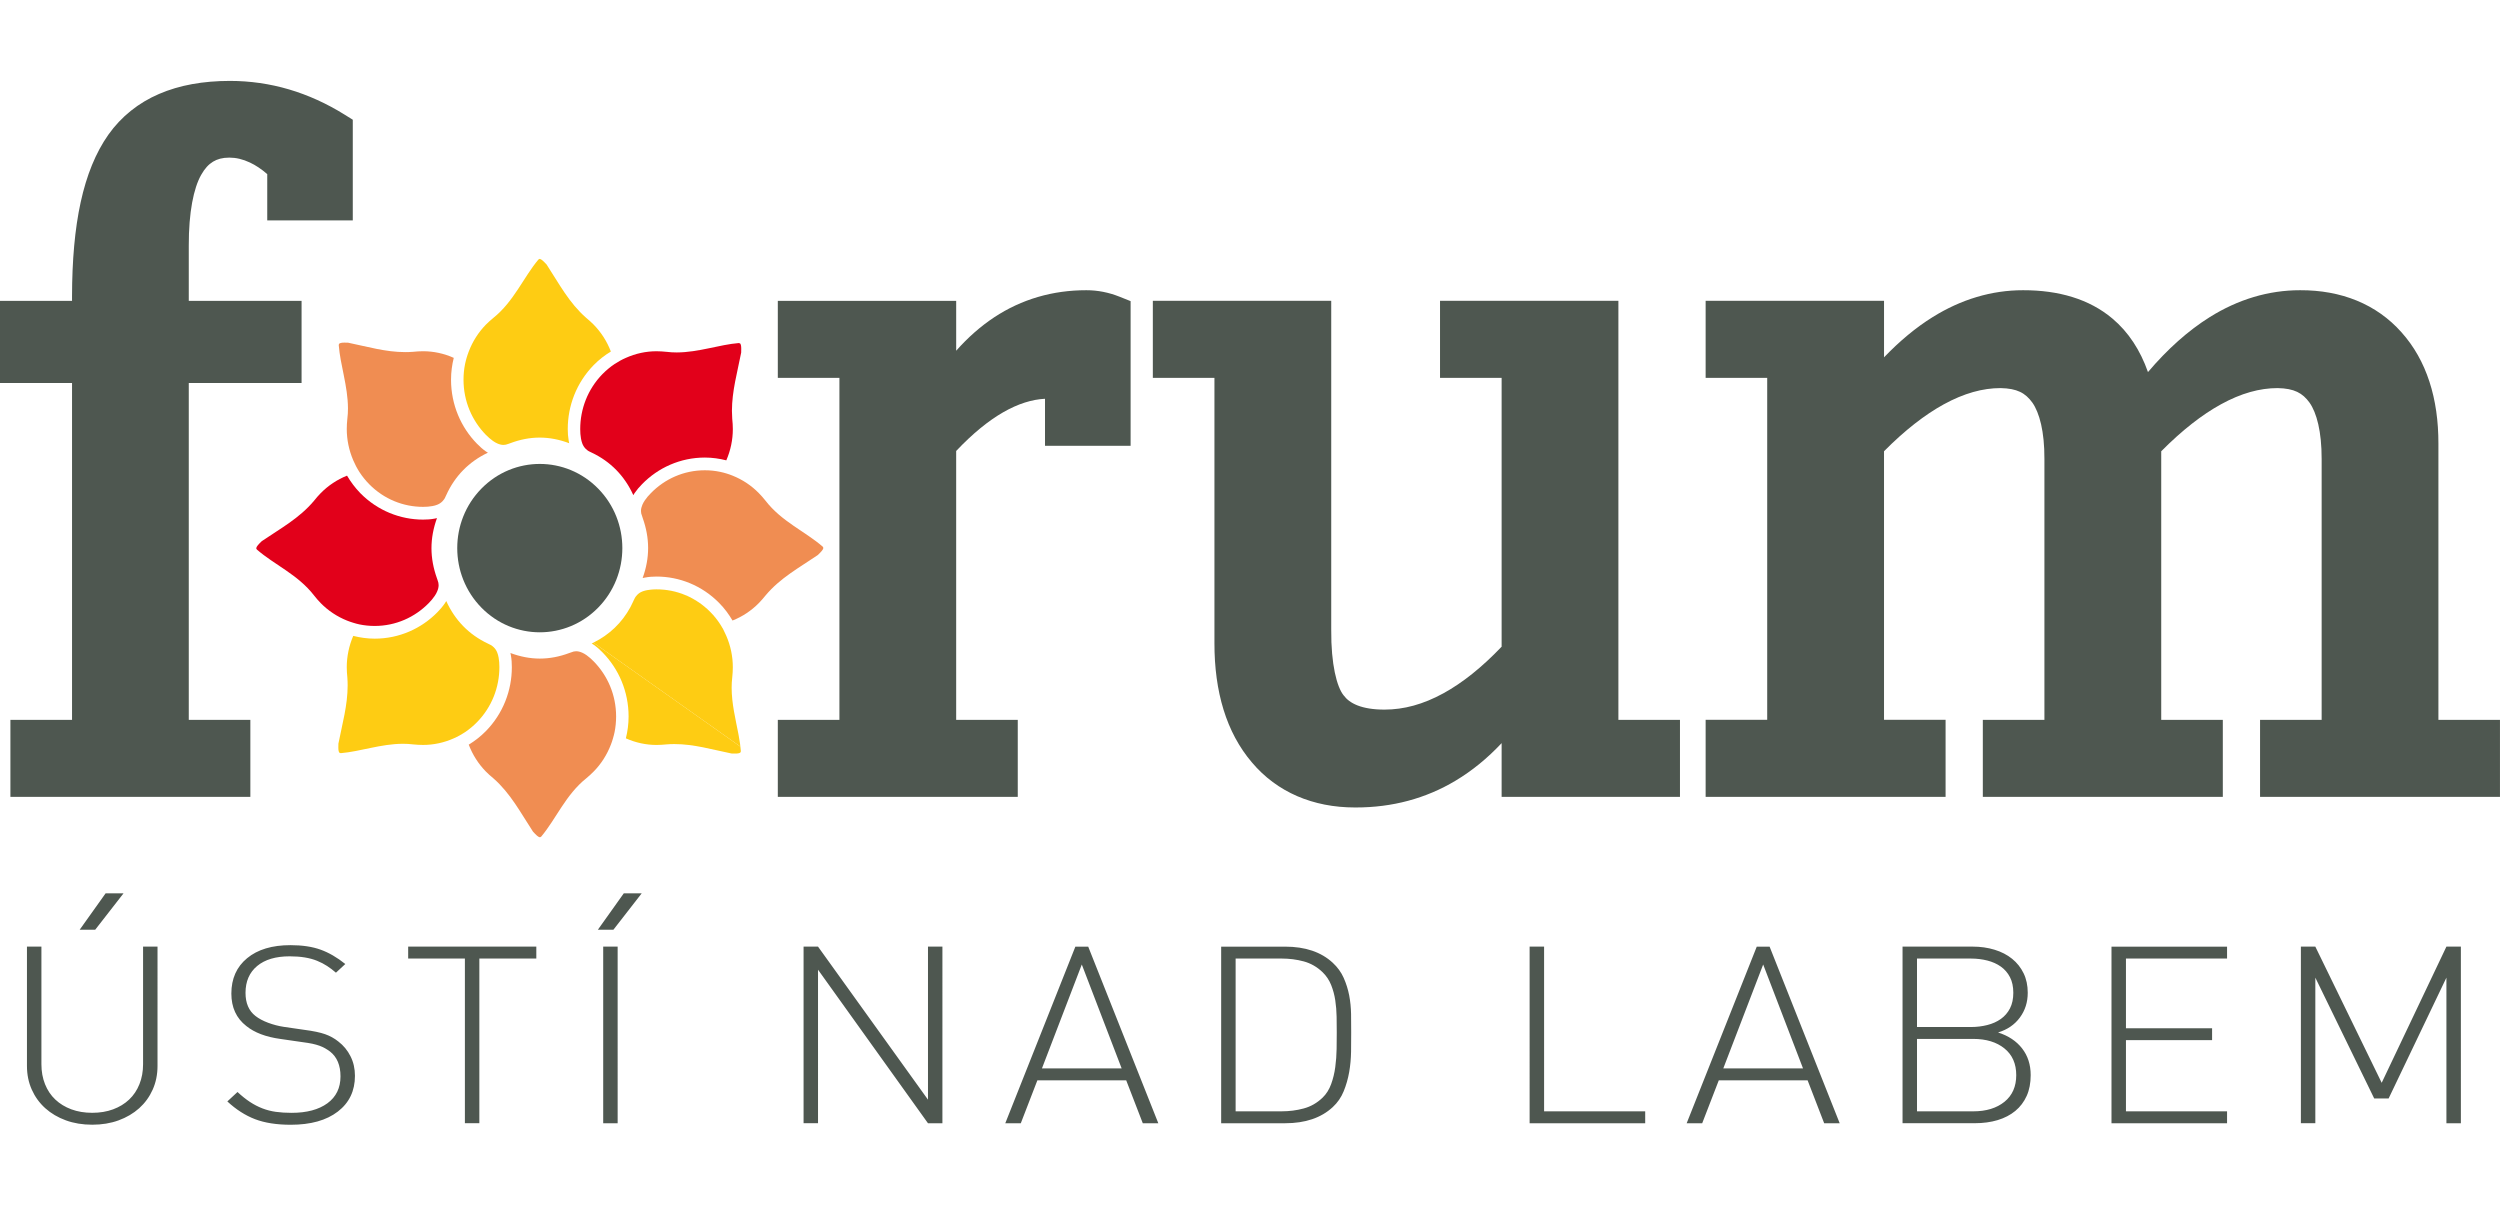
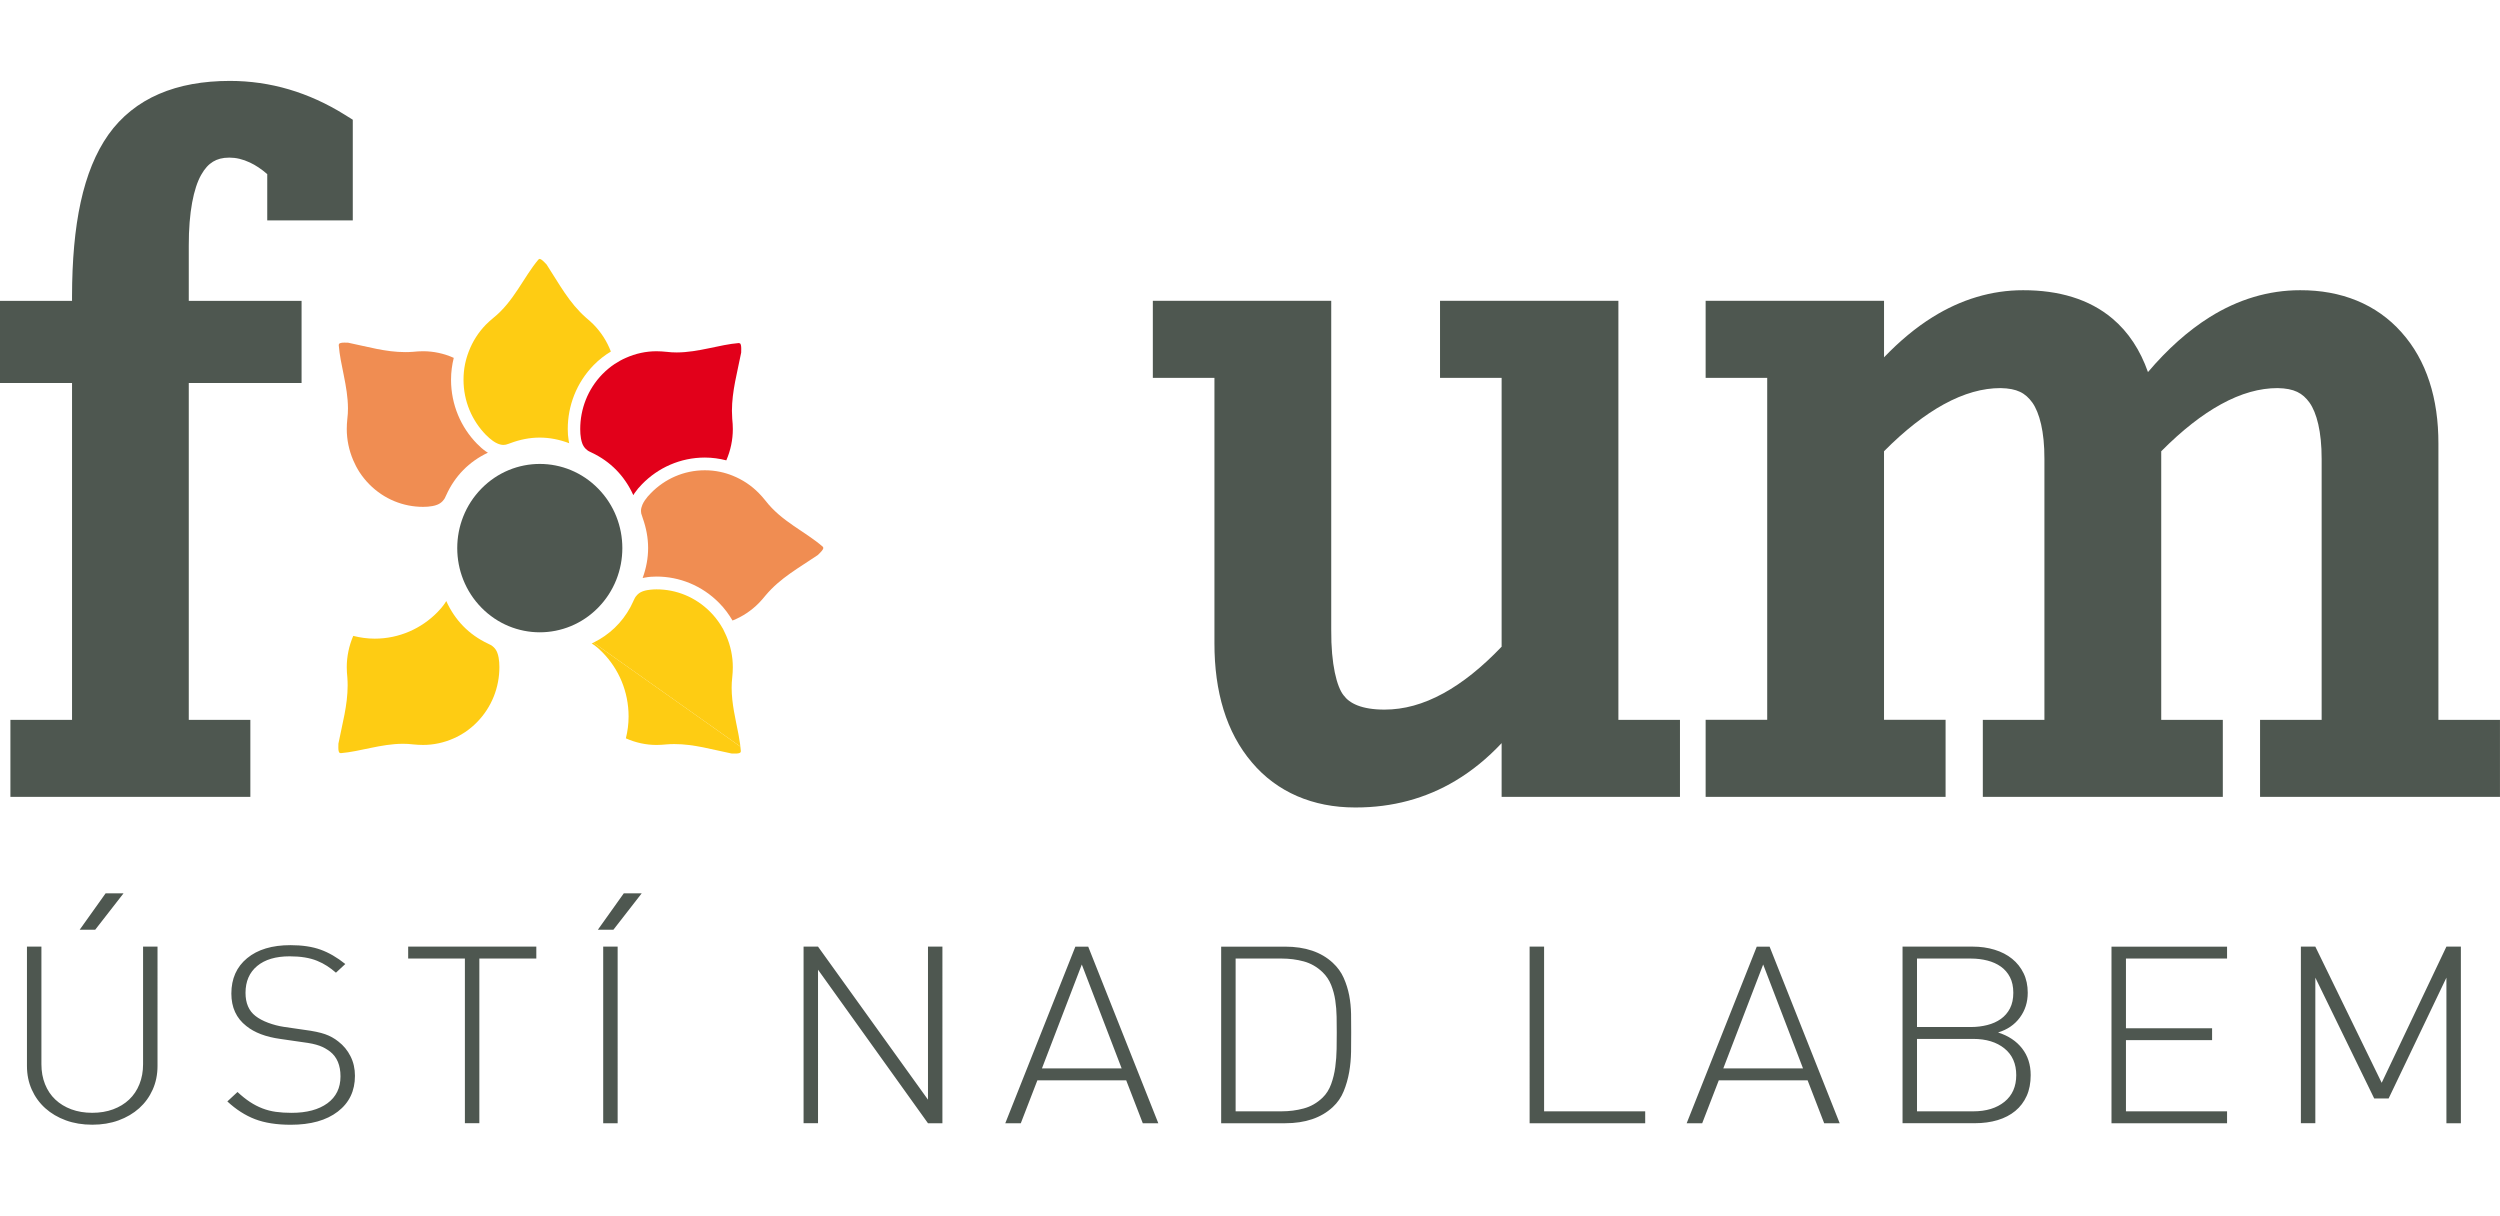
<svg xmlns="http://www.w3.org/2000/svg" id="Vrstva_1" x="0px" y="0px" width="210.42px" height="102.333px" viewBox="0 0 210.42 102.333" style="enable-background:new 0 0 210.42 102.333;" xml:space="preserve">
  <style type="text/css">	.st0{fill:#E2001A;}	.st1{fill:#4E5750;}	.st2{fill:#F08D52;}	.st3{fill:#FECC13;}</style>
  <g>
    <path class="st1" d="M24.322,7.524c-1.616-0.475-3.276-0.714-4.973-0.714c-2.236,0.002-4.232,0.35-5.963,1.098  c-1.732,0.745-3.184,1.905-4.262,3.425c-2.15,3.053-3.049,7.571-3.061,13.605v0.383H0v6.916h6.063v28.351H0.876v6.482h20.196  v-6.482h-5.183V32.237h9.494v-6.916h-9.494v-4.65c-0.008-2.821,0.414-4.833,1.036-5.941c0.312-0.559,0.641-0.899,1.003-1.121  c0.36-0.217,0.778-0.34,1.365-0.343c0.572,0,1.135,0.128,1.75,0.418c0.47,0.221,0.954,0.539,1.45,0.971v3.896h7.2v-8.473L29,9.646  C27.498,8.71,25.936,8.002,24.322,7.524" />
-     <path class="st1" d="M91.436,24.427c-2.83-0.005-5.46,0.761-7.757,2.28c-1.15,0.762-2.217,1.702-3.199,2.813v-4.198H65.467v6.482  h5.185v28.783h-5.185v6.484h20.196v-6.484h-5.184V37.958c2.777-2.939,5.285-4.284,7.477-4.394v3.957h7.205V25.346l-0.919-0.368  C93.335,24.615,92.389,24.425,91.436,24.427" />
    <path class="st1" d="M136.218,25.32h-15.014v6.486h5.185V54.43c-1.666,1.748-3.305,3.049-4.892,3.919  c-1.71,0.939-3.345,1.377-4.966,1.377c-0.965,0.002-1.723-0.136-2.272-0.352c-0.558-0.222-0.907-0.497-1.18-0.862  c-0.556-0.701-1.054-2.584-1.032-5.493V25.32H97.032v6.486h5.185v22.322c-0.005,4.089,0.998,7.514,3.153,10.042  c2.116,2.512,5.155,3.793,8.671,3.793h0.082c3.047,0.002,5.881-0.749,8.393-2.257c1.394-0.834,2.686-1.891,3.873-3.158v4.524h1.447  H141.4v-6.485h-5.183V25.32z" />
    <path class="st1" d="M205.236,60.587V37.344c0.009-3.795-0.991-7.013-3.108-9.376c-2.104-2.372-5.08-3.556-8.531-3.541  c-2.654-0.003-5.223,0.773-7.602,2.26c-1.828,1.146-3.556,2.691-5.205,4.63c-0.645-1.832-1.635-3.366-2.997-4.509  c-1.942-1.635-4.518-2.386-7.513-2.381c-2.653-0.003-5.222,0.773-7.609,2.26c-1.424,0.885-2.783,2.021-4.096,3.388V25.32h-15.015  v6.486h5.182v28.781h-5.182v6.484h20.196v-6.484h-5.182V37.981c1.753-1.77,3.442-3.078,5.024-3.947  c1.714-0.94,3.29-1.368,4.785-1.369c1.398,0.03,2.087,0.409,2.681,1.228c0.592,0.849,1.02,2.423,1.01,4.736v21.959h-5.184v6.484  h20.2v-6.484h-5.184V37.982c1.758-1.771,3.441-3.081,5.02-3.949c1.703-0.939,3.278-1.367,4.776-1.368  c1.402,0.03,2.097,0.41,2.689,1.228c0.597,0.849,1.021,2.423,1.017,4.736v21.959h-5.184v6.484h20.193v-6.484H205.236z" />
    <path class="st1" d="M40.52,41.125c-2.713,2.765-2.713,7.252,0,10.019c2.715,2.768,7.111,2.768,9.826,0  c2.714-2.767,2.714-7.254,0-10.019C47.631,38.356,43.235,38.356,40.52,41.125" />
-     <path class="st2" d="M49.971,55.67c-0.188-0.196-0.39-0.375-0.596-0.52c-0.12-0.089-0.24-0.153-0.359-0.209  c-0.179-0.08-0.354-0.127-0.518-0.127h-0.001c-0.136,0-0.271,0.028-0.432,0.098c-0.051,0.02-0.105,0.033-0.157,0.054  c-0.815,0.306-1.643,0.466-2.47,0.466c-0.824,0-1.648-0.16-2.476-0.469c0.015,0.066,0.03,0.136,0.041,0.203  c0.058,0.327,0.078,0.661,0.078,0.986c0.002,1.947-0.728,3.9-2.19,5.389c-0.44,0.447-0.926,0.823-1.438,1.136  c0.325,0.851,0.815,1.621,1.437,2.257c0.195,0.198,0.403,0.385,0.639,0.578c1.449,1.272,2.277,2.876,3.334,4.488  c0.263,0.285,0.438,0.457,0.577,0.473c0.014-0.003,0.05-0.011,0.11-0.052c1.248-1.487,2.064-3.531,3.799-4.915  c0.223-0.188,0.434-0.375,0.623-0.572c0.627-0.636,1.116-1.405,1.443-2.256c0.065-0.168,0.126-0.34,0.174-0.514  c0.053-0.18,0.1-0.356,0.138-0.539c0.086-0.427,0.13-0.87,0.13-1.322C51.857,58.488,51.138,56.858,49.971,55.67" />
    <path class="st3" d="M41.968,55.349c-0.026-0.148-0.064-0.283-0.109-0.404c-0.069-0.187-0.167-0.333-0.29-0.455  c-0.102-0.103-0.215-0.189-0.362-0.249c-0.05-0.022-0.095-0.05-0.146-0.074c-1.579-0.745-2.765-1.954-3.501-3.58  c-0.036,0.061-0.071,0.123-0.11,0.181c-0.185,0.275-0.401,0.522-0.625,0.753c-1.351,1.381-3.224,2.233-5.286,2.233  c-0.624,0-1.226-0.086-1.807-0.233c-0.358,0.84-0.545,1.734-0.545,2.634c0,0.278,0.019,0.563,0.049,0.868  c0.018,0.227,0.025,0.448,0.025,0.669c-0.002,1.678-0.447,3.22-0.777,4.896c0,0.118-0.006,0.226-0.006,0.321  c0,0.232,0.026,0.357,0.086,0.444c0.016,0.012,0.051,0.027,0.113,0.04c1.658-0.139,3.373-0.783,5.231-0.79  c0.289,0,0.581,0.015,0.862,0.052c0.286,0.028,0.564,0.045,0.84,0.045c0.883,0,1.761-0.187,2.58-0.554  c0.163-0.073,0.326-0.151,0.484-0.238c0.159-0.088,0.316-0.183,0.469-0.283c0.355-0.242,0.693-0.52,1.005-0.839  c1.259-1.283,1.884-2.953,1.885-4.631C42.033,55.873,42.015,55.604,41.968,55.349" />
-     <path class="st0" d="M36.826,48.817c-0.021-0.052-0.035-0.106-0.055-0.16c-0.297-0.832-0.455-1.674-0.455-2.515  c0-0.845,0.158-1.688,0.462-2.534c-0.067,0.017-0.134,0.033-0.2,0.044c-0.323,0.062-0.651,0.082-0.968,0.082  c-1.909,0-3.827-0.745-5.286-2.229c-0.44-0.453-0.806-0.949-1.115-1.471c-0.833,0.333-1.587,0.834-2.214,1.472  c-0.192,0.191-0.373,0.406-0.565,0.644c-1.246,1.481-2.817,2.323-4.399,3.4c-0.278,0.268-0.446,0.45-0.464,0.591  c0,0.013,0.008,0.048,0.049,0.109c1.458,1.275,3.458,2.107,4.821,3.873c0.185,0.233,0.366,0.446,0.561,0.643  c0.625,0.635,1.378,1.135,2.211,1.468c0.166,0.064,0.334,0.126,0.506,0.177c0.173,0.054,0.349,0.104,0.528,0.142  c0.417,0.087,0.852,0.132,1.296,0.132c1.774-0.001,3.377-0.733,4.542-1.918c0.193-0.196,0.368-0.403,0.508-0.612  c0.087-0.124,0.153-0.248,0.204-0.371c0.08-0.179,0.124-0.356,0.124-0.523l0.001-0.002C36.917,49.117,36.893,48.982,36.826,48.817" />
    <path class="st2" d="M40.892,37.993c-0.272-0.189-0.517-0.412-0.743-0.643c-1.349-1.376-2.186-3.285-2.186-5.391  c0-0.635,0.084-1.249,0.229-1.838c-0.82-0.37-1.699-0.558-2.582-0.558c-0.274,0-0.551,0.018-0.855,0.049  c-0.219,0.018-0.438,0.024-0.655,0.024c-1.645-0.001-3.156-0.455-4.801-0.792c-0.114,0-0.219-0.007-0.312-0.007  c-0.231,0.002-0.356,0.03-0.439,0.092c-0.01,0.019-0.026,0.05-0.037,0.112c0.129,1.692,0.768,3.439,0.777,5.334  c0,0.295-0.017,0.593-0.054,0.882c-0.03,0.291-0.047,0.574-0.047,0.857c0,0.897,0.187,1.794,0.546,2.631  c0.072,0.164,0.148,0.329,0.233,0.492c0.087,0.16,0.176,0.321,0.277,0.479c0.235,0.363,0.509,0.708,0.822,1.028  c1.258,1.281,2.899,1.917,4.545,1.917c0.272,0,0.537-0.019,0.784-0.066c0.148-0.025,0.278-0.064,0.399-0.11  c0.181-0.07,0.326-0.17,0.447-0.293c0.1-0.104,0.188-0.221,0.247-0.368c0.021-0.053,0.048-0.099,0.07-0.147  c0.728-1.611,1.916-2.822,3.508-3.576C41.009,38.066,40.947,38.033,40.892,37.993" />
    <path class="st3" d="M51.415,29.587c-0.326-0.852-0.818-1.619-1.443-2.259c-0.189-0.193-0.4-0.381-0.635-0.576  c-1.449-1.271-2.277-2.873-3.329-4.485c-0.266-0.284-0.443-0.458-0.58-0.478c-0.012,0.003-0.047,0.01-0.11,0.055  c-1.25,1.488-2.064,3.528-3.798,4.916c-0.227,0.188-0.435,0.374-0.628,0.568c-0.622,0.64-1.114,1.407-1.438,2.26  c-0.064,0.17-0.125,0.34-0.176,0.517c-0.051,0.177-0.099,0.354-0.135,0.537c-0.087,0.428-0.13,0.868-0.13,1.32  c0,1.811,0.719,3.445,1.877,4.633c0.195,0.195,0.395,0.374,0.602,0.519c0.122,0.088,0.244,0.154,0.363,0.209  c0.177,0.08,0.352,0.125,0.516,0.125c0.137,0,0.27-0.027,0.429-0.092c0.053-0.024,0.108-0.037,0.161-0.057  c0.812-0.307,1.639-0.468,2.464-0.468c0.828,0,1.656,0.162,2.483,0.474c-0.015-0.069-0.031-0.137-0.041-0.205  c-0.058-0.328-0.08-0.659-0.08-0.984c-0.002-1.951,0.729-3.902,2.186-5.391C50.415,30.273,50.902,29.901,51.415,29.587" />
    <path class="st0" d="M62.389,29.362c0-0.237-0.027-0.364-0.086-0.449c-0.017-0.011-0.048-0.026-0.112-0.04  c-1.661,0.136-3.372,0.784-5.23,0.792c-0.288,0-0.58-0.016-0.86-0.052c-0.294-0.029-0.57-0.049-0.841-0.049  c-0.884,0-1.76,0.188-2.582,0.557c-0.163,0.072-0.324,0.148-0.481,0.236c-0.16,0.088-0.317,0.181-0.47,0.282  c-0.357,0.241-0.695,0.521-1.011,0.84c-1.255,1.285-1.879,2.956-1.879,4.637c-0.001,0.276,0.018,0.544,0.064,0.799  c0.028,0.149,0.062,0.283,0.108,0.407c0.068,0.185,0.168,0.331,0.291,0.456c0.102,0.101,0.215,0.188,0.361,0.249  c0.05,0.021,0.096,0.049,0.145,0.071c1.576,0.745,2.763,1.954,3.501,3.578c0.038-0.059,0.071-0.124,0.11-0.18  c0.187-0.271,0.401-0.522,0.628-0.749c1.349-1.381,3.22-2.236,5.283-2.236c0.623,0,1.225,0.088,1.805,0.235  c0.362-0.837,0.548-1.732,0.549-2.631c0-0.283-0.018-0.565-0.051-0.871c-0.016-0.224-0.025-0.443-0.025-0.662  c0.004-1.68,0.449-3.223,0.778-4.904C62.385,29.564,62.389,29.455,62.389,29.362" />
    <path class="st2" d="M54.292,48.615c0.321-0.06,0.646-0.084,0.967-0.084C54.938,48.531,54.612,48.555,54.292,48.615  c-0.067,0.011-0.134,0.026-0.2,0.041C54.158,48.641,54.225,48.625,54.292,48.615" />
    <path class="st2" d="M69.249,46.012c-1.46-1.271-3.46-2.107-4.818-3.871c-0.184-0.23-0.37-0.444-0.562-0.636  c-0.624-0.64-1.377-1.139-2.214-1.473c-0.164-0.065-0.331-0.128-0.503-0.178c-0.174-0.052-0.349-0.102-0.53-0.137  c-0.417-0.089-0.85-0.135-1.295-0.135c-1.775,0-3.375,0.729-4.542,1.923c-0.192,0.19-0.365,0.395-0.508,0.605  c-0.087,0.123-0.152,0.248-0.206,0.369c-0.077,0.181-0.122,0.359-0.121,0.526c0,0.139,0.024,0.272,0.096,0.442  c0.02,0.053,0.034,0.106,0.051,0.159c0.296,0.831,0.454,1.672,0.454,2.519c0,0.842-0.156,1.682-0.46,2.527  c0.069-0.014,0.135-0.027,0.202-0.04c0.32-0.062,0.645-0.084,0.964-0.084h0.004c1.908,0,3.823,0.746,5.281,2.234  c0.442,0.447,0.806,0.944,1.113,1.467c0.839-0.332,1.59-0.833,2.216-1.47c0.19-0.194,0.376-0.408,0.568-0.646  c1.243-1.479,2.816-2.321,4.395-3.397c0.282-0.271,0.447-0.448,0.467-0.589C69.298,46.112,69.292,46.078,69.249,46.012" />
    <path d="M62.315,62.84c-0.008-0.076-0.017-0.155-0.026-0.232C62.298,62.685,62.305,62.762,62.315,62.84" />
    <path d="M61.68,56.154c0,0.278-0.017,0.563-0.047,0.854c-0.035,0.289-0.052,0.589-0.052,0.882c0.005,1.34,0.324,2.607,0.558,3.832  c-0.234-1.225-0.553-2.492-0.558-3.832c0-0.293,0.017-0.593,0.052-0.882c0.03-0.291,0.049-0.575,0.049-0.854  c-0.002-0.898-0.186-1.795-0.548-2.634C61.496,54.359,61.68,55.255,61.68,56.154" />
    <path d="M53.059,51.109c0.091-0.169,0.172-0.342,0.252-0.517C53.23,50.767,53.15,50.94,53.059,51.109" />
    <path d="M62.183,61.954c0.021,0.113,0.038,0.226,0.055,0.339C62.22,62.179,62.204,62.067,62.183,61.954" />
-     <path d="M59.8,51.521c0.312,0.321,0.588,0.665,0.823,1.029C60.388,52.185,60.112,51.84,59.8,51.521  c-1.255-1.282-2.896-1.917-4.54-1.919c-0.176,0-0.345,0.013-0.512,0.03c0.167-0.018,0.336-0.03,0.51-0.03  C56.904,49.604,58.542,50.24,59.8,51.521" />
    <path d="M54.129,49.76c-0.017,0.006-0.038,0.013-0.057,0.019h0.003C54.091,49.773,54.112,49.766,54.129,49.76" />
    <path d="M53.627,50.075L53.627,50.075c-0.1,0.103-0.186,0.22-0.245,0.368c-0.021,0.051-0.049,0.097-0.073,0.149h0.002  c0.024-0.053,0.05-0.099,0.071-0.149C53.441,50.294,53.527,50.177,53.627,50.075" />
    <path d="M61.133,53.52L61.133,53.52c-0.071-0.167-0.148-0.33-0.233-0.492C60.985,53.19,61.063,53.353,61.133,53.52" />
    <path class="st3" d="M62.324,62.92c-0.002-0.027-0.004-0.053-0.008-0.081L49.952,54.09c-0.052,0.022-0.099,0.05-0.148,0.073  c0.059,0.036,0.12,0.072,0.176,0.111c0.267,0.189,0.512,0.407,0.736,0.64c1.354,1.377,2.191,3.282,2.191,5.39  c0,0.633-0.083,1.251-0.229,1.84c0.821,0.368,1.701,0.557,2.582,0.557c0.273,0,0.55-0.018,0.849-0.048  c0.222-0.02,0.441-0.026,0.656-0.026c1.648,0.002,3.158,0.46,4.806,0.793c0.111,0.003,0.213,0.006,0.304,0.006  c0.238,0,0.365-0.028,0.447-0.093c0.007-0.014,0.023-0.044,0.035-0.103C62.349,63.126,62.334,63.023,62.324,62.92" />
    <path class="st3" d="M62.289,62.608c-0.014-0.104-0.034-0.21-0.052-0.316c-0.018-0.113-0.033-0.225-0.055-0.336  c-0.014-0.078-0.03-0.157-0.043-0.233c-0.235-1.227-0.554-2.493-0.558-3.832c0-0.296,0.016-0.595,0.051-0.882  c0.03-0.292,0.047-0.577,0.047-0.855c0-0.899-0.184-1.794-0.546-2.632c-0.071-0.167-0.147-0.33-0.232-0.492  c-0.087-0.162-0.177-0.323-0.278-0.479c-0.235-0.363-0.51-0.71-0.823-1.027c-1.259-1.281-2.895-1.919-4.544-1.919  c-0.173,0-0.342,0.011-0.508,0.028c-0.092,0.01-0.185,0.021-0.274,0.038c-0.127,0.021-0.24,0.055-0.344,0.089  c-0.02,0.008-0.038,0.016-0.056,0.021c-0.182,0.069-0.326,0.171-0.447,0.295c-0.099,0.103-0.185,0.219-0.246,0.368  c-0.021,0.052-0.046,0.097-0.071,0.148c-0.079,0.177-0.162,0.349-0.252,0.516c-0.714,1.313-1.767,2.316-3.109,2.982l12.366,8.751  C62.305,62.763,62.298,62.686,62.289,62.608" />
    <path d="M53.627,50.075c0.121-0.124,0.264-0.226,0.447-0.295C53.892,49.849,53.749,49.951,53.627,50.075" />
    <path d="M60.623,52.55c0.101,0.155,0.191,0.315,0.277,0.478h0.002C60.814,52.866,60.724,52.706,60.623,52.55" />
    <path class="st1" d="M13.258,79.676h-1.216v9.896c0,0.613-0.101,1.172-0.305,1.68c-0.202,0.508-0.491,0.94-0.866,1.295  c-0.375,0.355-0.826,0.629-1.351,0.824c-0.526,0.194-1.112,0.292-1.756,0.292c-0.646,0-1.232-0.098-1.757-0.292  c-0.526-0.195-0.975-0.469-1.351-0.824c-0.376-0.354-0.664-0.787-0.867-1.295c-0.203-0.508-0.303-1.066-0.303-1.68v-9.896H2.269  v10.042c0,0.724,0.135,1.39,0.406,1.993c0.27,0.606,0.649,1.127,1.137,1.567c0.487,0.437,1.066,0.777,1.733,1.021  c0.668,0.244,1.408,0.366,2.219,0.366c0.81,0,1.55-0.122,2.217-0.366c0.668-0.244,1.246-0.585,1.735-1.021  c0.487-0.44,0.866-0.961,1.136-1.567c0.27-0.604,0.406-1.27,0.406-1.993V79.676z M8.011,78.256l2.387-3.067H8.89l-2.185,3.067  H8.011z M29.503,88.907c-0.247-0.495-0.589-0.91-1.024-1.245c-0.33-0.264-0.702-0.47-1.114-0.616  c-0.413-0.146-0.996-0.268-1.746-0.366l-1.733-0.252c-0.451-0.068-0.889-0.184-1.318-0.344c-0.427-0.16-0.785-0.352-1.069-0.574  c-0.556-0.432-0.834-1.081-0.834-1.945c0-0.962,0.327-1.715,0.98-2.259c0.653-0.543,1.564-0.814,2.736-0.814  c0.465,0,0.89,0.032,1.272,0.094c0.382,0.063,0.728,0.156,1.035,0.282c0.308,0.125,0.59,0.271,0.845,0.438  c0.256,0.166,0.503,0.355,0.743,0.563l0.788-0.73c-0.69-0.554-1.384-0.957-2.083-1.209c-0.698-0.252-1.542-0.378-2.533-0.378  c-1.547,0-2.762,0.365-3.648,1.097c-0.885,0.73-1.327,1.722-1.327,2.975c0,1.168,0.419,2.08,1.26,2.734  c0.69,0.557,1.644,0.919,2.859,1.086l1.869,0.271c0.33,0.042,0.608,0.087,0.834,0.135c0.225,0.051,0.424,0.105,0.597,0.168  c0.172,0.063,0.326,0.133,0.461,0.209c0.135,0.076,0.278,0.17,0.428,0.28c0.585,0.46,0.878,1.156,0.878,2.088  c0,0.976-0.368,1.73-1.103,2.267c-0.736,0.535-1.742,0.803-3.017,0.803c-0.481,0-0.92-0.028-1.319-0.083  c-0.397-0.056-0.776-0.153-1.136-0.293c-0.36-0.139-0.709-0.319-1.047-0.542s-0.687-0.502-1.047-0.836l-0.855,0.794  c0.735,0.682,1.511,1.179,2.33,1.493c0.818,0.313,1.82,0.47,3.006,0.47c1.681,0,3.002-0.37,3.962-1.109  c0.961-0.737,1.442-1.741,1.442-3.011C29.875,89.948,29.752,89.4,29.503,88.907 M40.346,80.679h4.795v-1.003H34.355v1.003h4.774  v13.861h1.217V80.679z M50.77,94.541h1.216V79.676H50.77V94.541z M51.627,78.256l2.385-3.067h-1.508l-2.184,3.067H51.627z   M78.106,94.541h1.215V79.676h-1.215v12.881l-9.255-12.881h-1.216v14.864h1.216V81.618L78.106,94.541z M96.186,94.541h1.307  l-5.9-14.864h-1.081l-5.899,14.864h1.306l1.395-3.612h7.477L96.186,94.541z M91.053,81.18l3.355,8.747h-6.71L91.053,81.18z   M113.717,85.344c-0.01-0.534-0.061-1.058-0.158-1.565c-0.099-0.507-0.252-0.998-0.463-1.473c-0.209-0.473-0.517-0.896-0.922-1.272  c-0.977-0.905-2.312-1.357-4.008-1.357h-5.383v14.864h5.383c1.696,0,3.031-0.452,4.008-1.358c0.405-0.375,0.713-0.819,0.922-1.335  c0.211-0.515,0.364-1.055,0.463-1.617c0.098-0.564,0.148-1.135,0.158-1.712c0.008-0.577,0.01-1.116,0.01-1.617  C113.727,86.399,113.725,85.88,113.717,85.344 M112.5,88.289c-0.008,0.508-0.045,1.015-0.113,1.524  c-0.067,0.508-0.184,0.987-0.349,1.439s-0.403,0.832-0.721,1.138c-0.466,0.446-0.993,0.748-1.587,0.907  c-0.594,0.161-1.213,0.241-1.858,0.241H104V80.679h3.872c0.646,0,1.265,0.079,1.858,0.239s1.121,0.463,1.587,0.908  c0.317,0.306,0.556,0.665,0.721,1.075c0.165,0.411,0.281,0.843,0.349,1.295c0.068,0.451,0.105,0.911,0.113,1.377  s0.012,0.909,0.012,1.327C112.512,87.317,112.508,87.78,112.5,88.289 M128.745,94.541h9.728v-1.002h-8.51V79.676h-1.218V94.541z   M153.537,94.541h1.306l-5.899-14.864h-1.081l-5.899,14.864h1.307l1.396-3.612h7.476L153.537,94.541z M148.403,81.18l3.354,8.747  h-6.711L148.403,81.18z M170.199,88.248c-0.48-0.62-1.156-1.069-2.026-1.347c0.78-0.237,1.393-0.655,1.834-1.254  c0.443-0.598,0.664-1.294,0.664-2.087c0-0.613-0.115-1.159-0.348-1.64c-0.233-0.48-0.556-0.887-0.969-1.221  c-0.412-0.334-0.903-0.588-1.475-0.762c-0.57-0.175-1.186-0.262-1.847-0.262h-5.899v14.864h6.08c0.705,0,1.347-0.087,1.926-0.261  c0.577-0.174,1.072-0.432,1.484-0.772c0.413-0.341,0.732-0.762,0.958-1.264c0.226-0.501,0.337-1.085,0.337-1.752  C170.919,89.614,170.68,88.867,170.199,88.248 M168.713,92.735c-0.662,0.536-1.539,0.804-2.635,0.804h-4.728v-6.096h4.728  c1.096,0,1.973,0.268,2.635,0.805c0.661,0.535,0.99,1.283,0.99,2.244C169.703,91.451,169.374,92.2,168.713,92.735 M169.175,84.875  c-0.188,0.363-0.443,0.657-0.766,0.887c-0.323,0.23-0.702,0.401-1.138,0.512c-0.436,0.111-0.894,0.168-1.372,0.168h-4.549v-5.762  h4.549c0.479,0,0.937,0.056,1.372,0.166c0.436,0.112,0.814,0.281,1.138,0.512c0.322,0.229,0.578,0.525,0.766,0.888  s0.281,0.8,0.281,1.315C169.456,84.075,169.362,84.512,169.175,84.875 M177.72,94.541h9.727v-1.002h-8.51v-5.992h7.25v-1.001h-7.25  v-5.866h8.51v-1.003h-9.727V94.541z M205.91,94.541h1.217V79.676h-1.217l-5.448,11.461l-5.585-11.461h-1.216v14.864h1.216V82.286  l4.954,10.167h1.216l4.863-10.167V94.541z" />
  </g>
</svg>